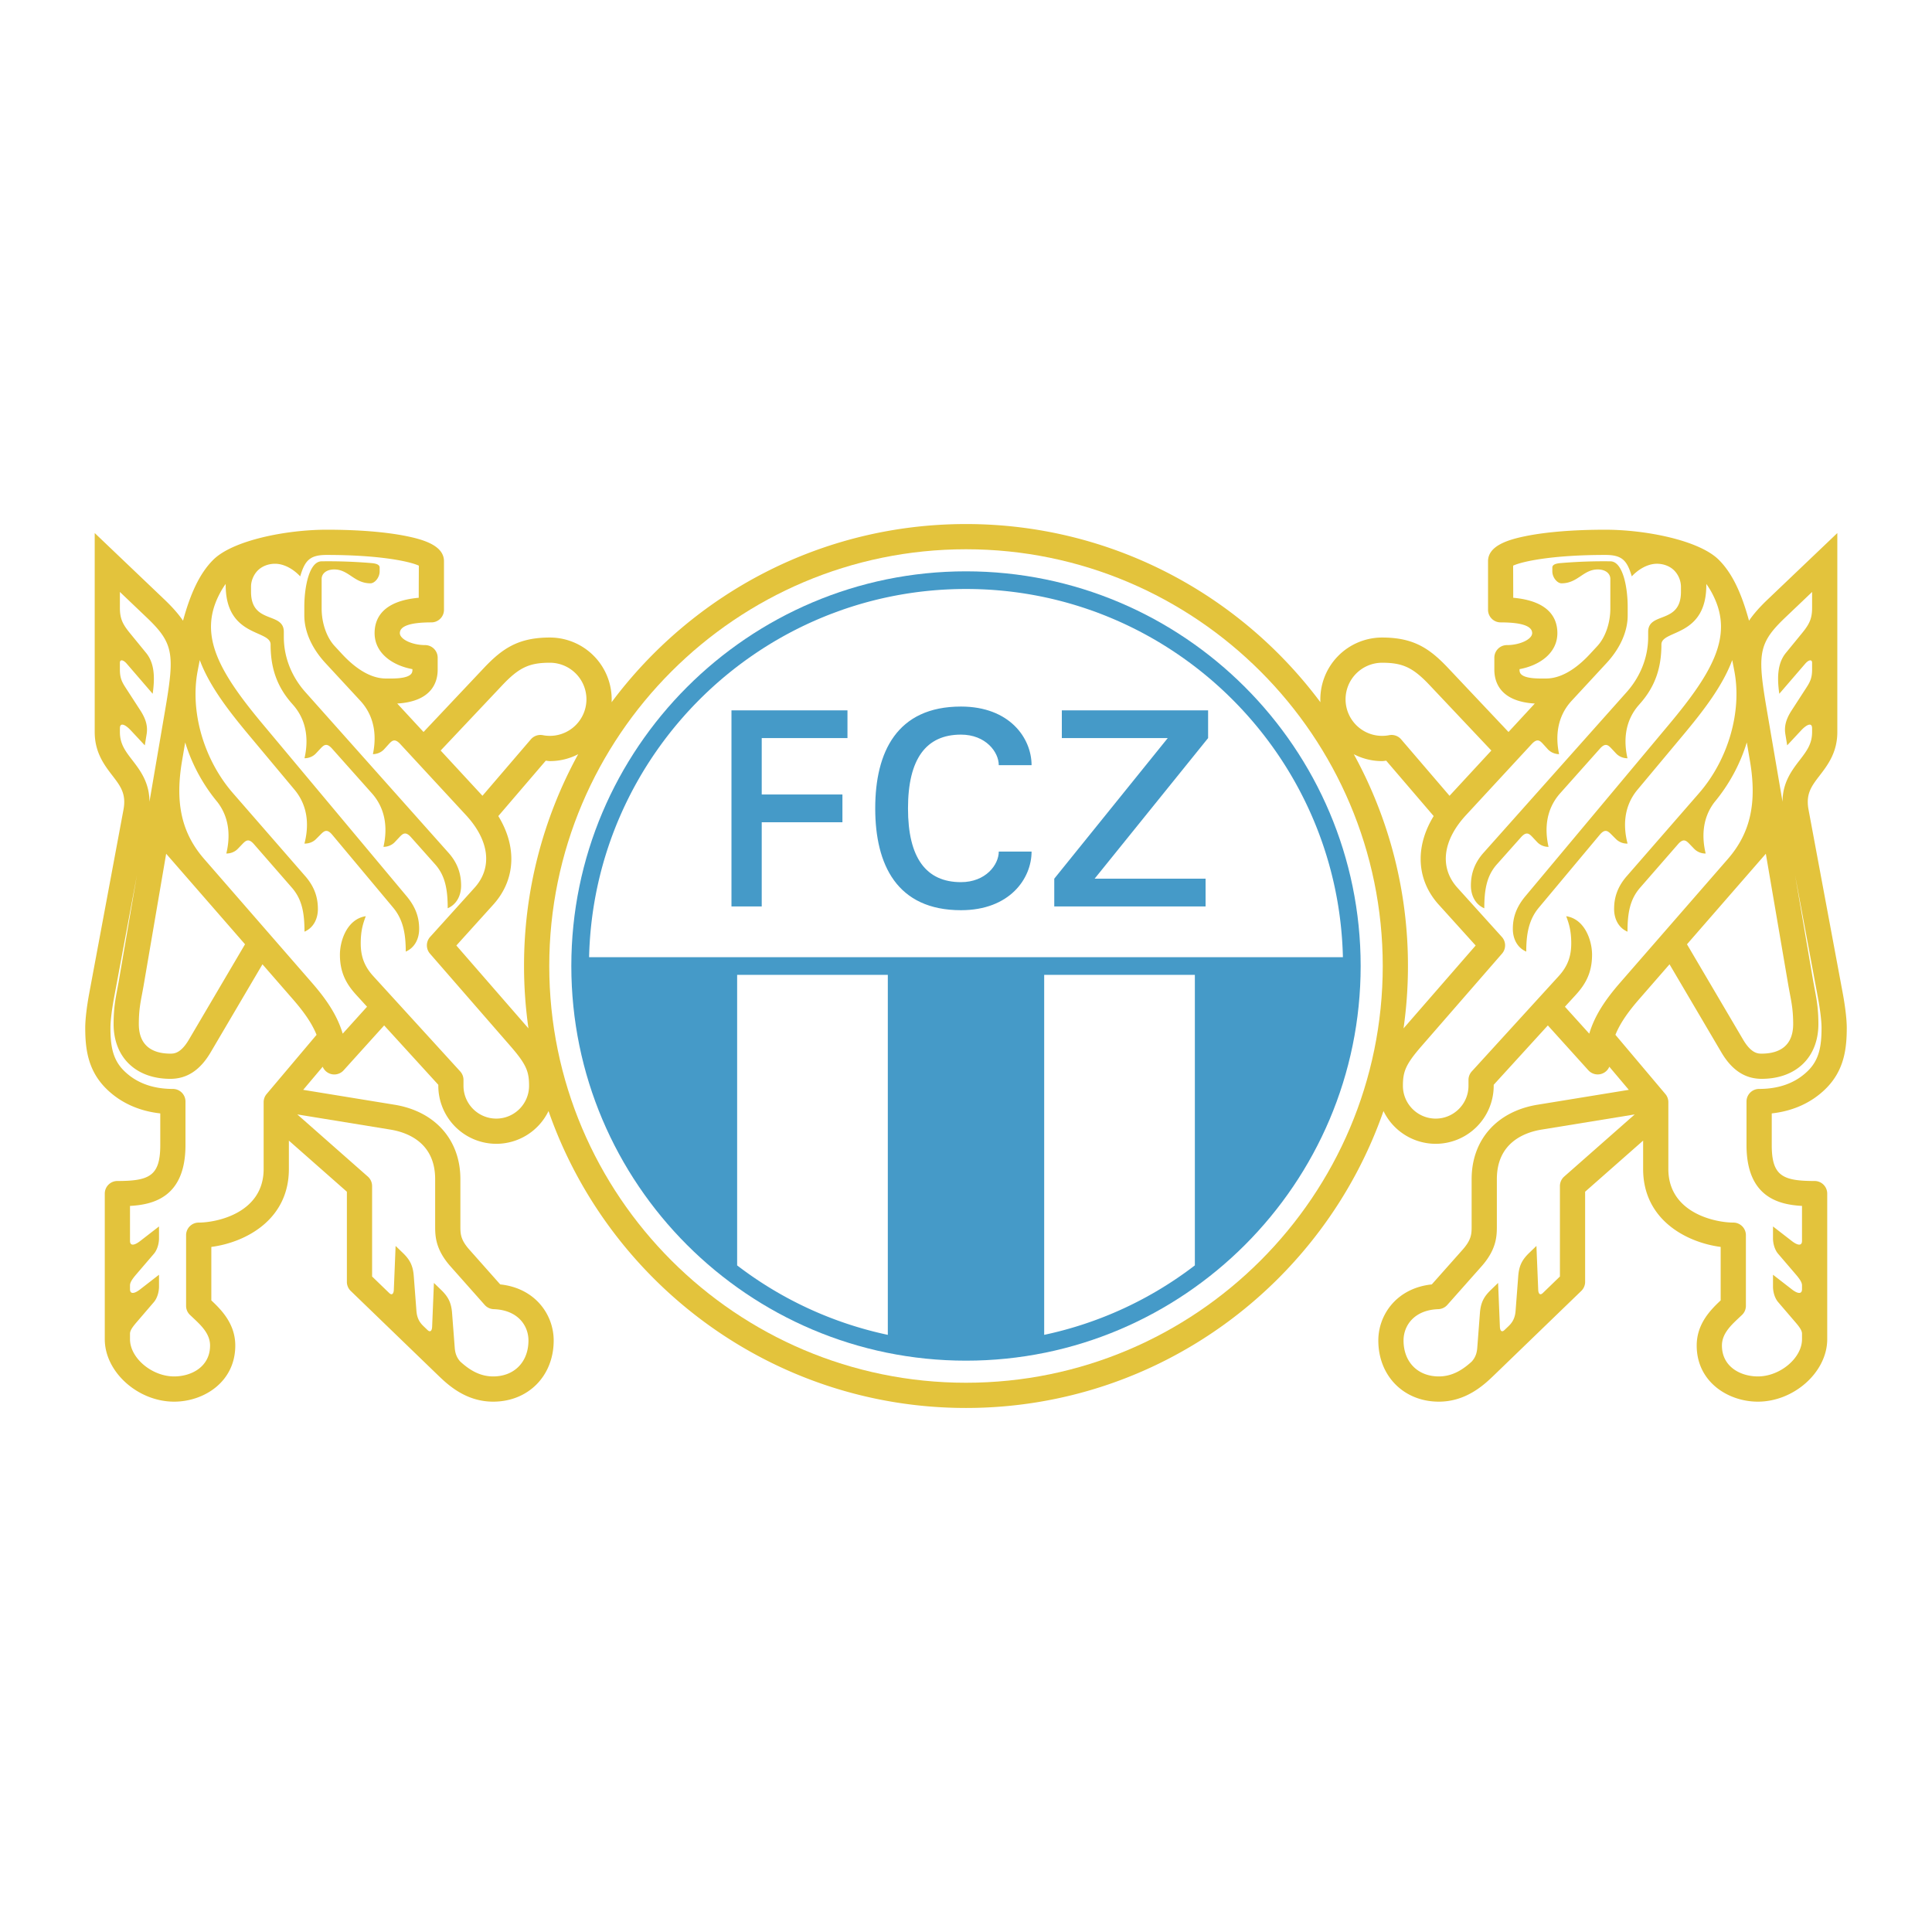
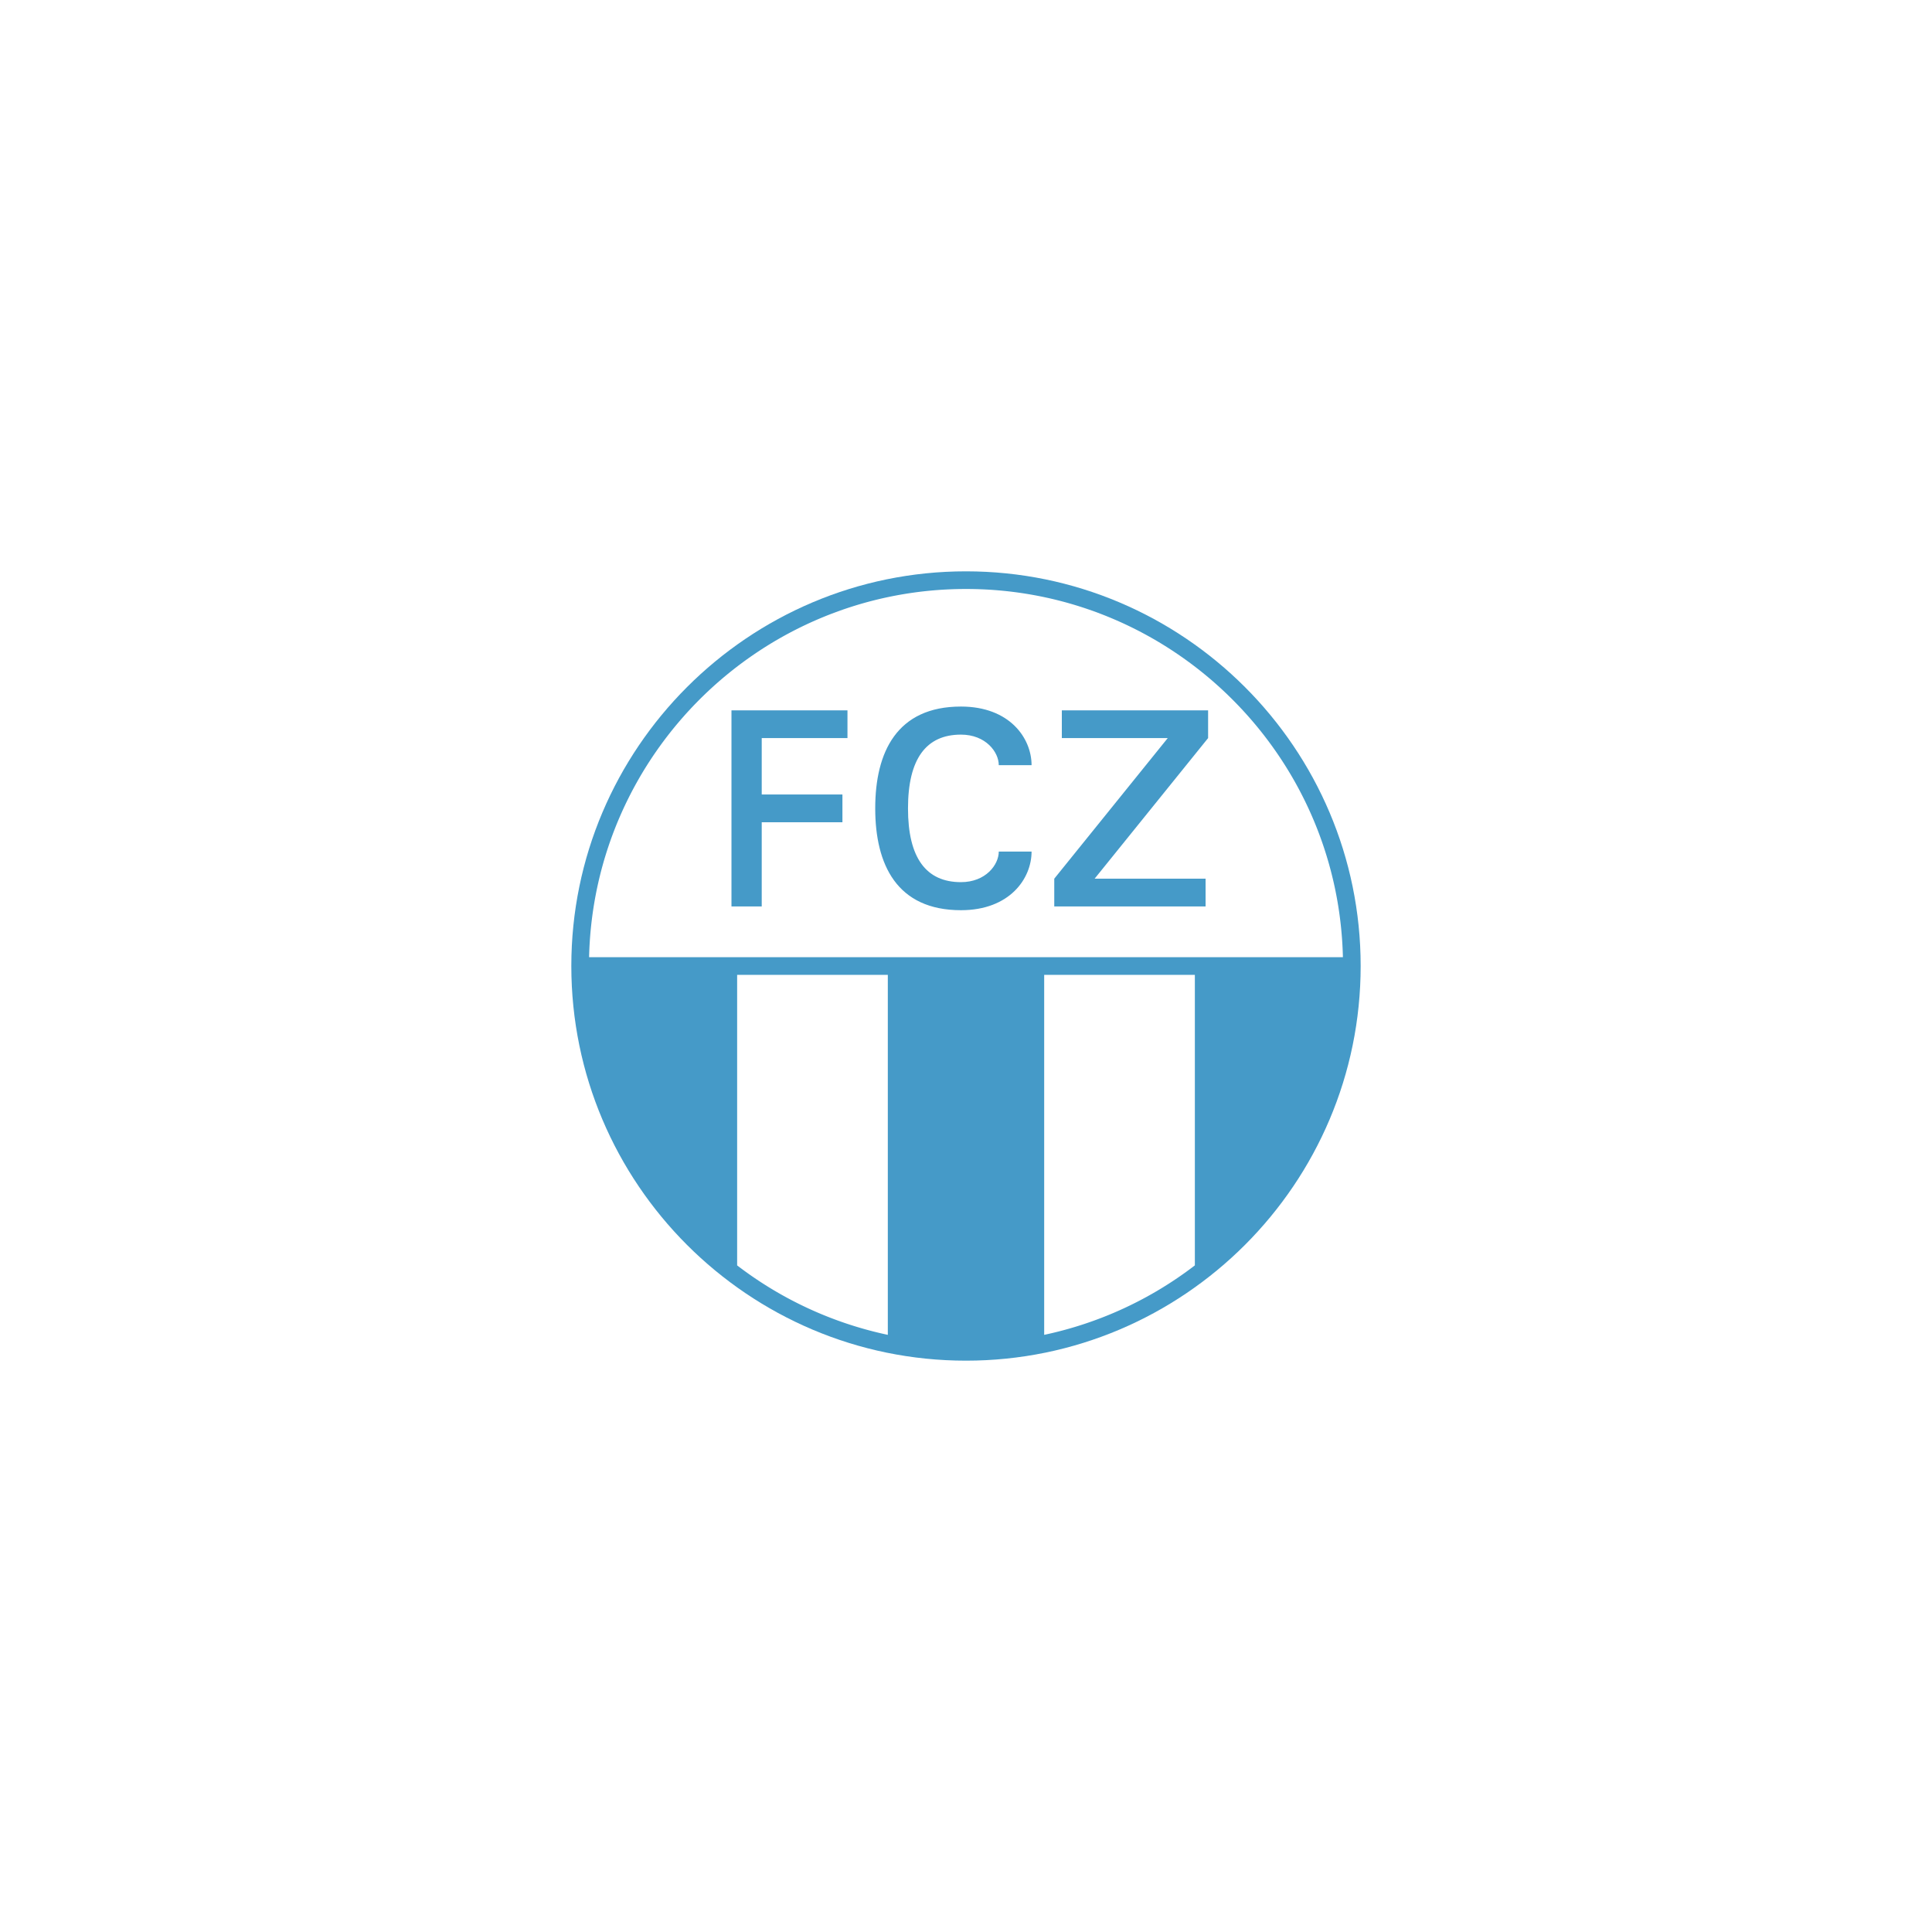
<svg xmlns="http://www.w3.org/2000/svg" width="2500" height="2500" viewBox="0 0 192.756 192.756">
  <g fill-rule="evenodd" clip-rule="evenodd">
-     <path fill="#fff" d="M0 0h192.756v192.756H0V0z" />
-     <path d="M181.045 117.828c-3.211 0-4.277-.52-4.277-3.586v-3.158c2.148-.236 4.006-1.082 5.418-2.494 1.816-1.816 2.066-3.98 2.066-6.047 0-.816-.145-2.068-.398-3.438l-3.414-18.314a4.273 4.273 0 0 1-.078-.782c0-1.092.518-1.765 1.188-2.637.783-1.02 1.76-2.289 1.76-4.332V53.183l-6.957 6.633c-.781.745-1.389 1.431-1.854 2.112-.721-2.64-1.625-4.688-3.006-6.068-1.955-1.956-7.297-3.01-11.332-3.01-3.139 0-5.887.221-7.947.639-1.746.354-3.752.958-3.752 2.506v4.843c0 .695.562 1.258 1.258 1.258 2.086 0 3.145.36 3.145 1.07 0 .614-1.223 1.195-2.516 1.195-.695 0-1.258.563-1.258 1.258v1.195c0 1.201.543 3.17 4.035 3.378l-2.623 2.838-6.02-6.379c-1.863-1.975-3.465-3.045-6.59-3.045a6.172 6.172 0 0 0-6.156 6.455c-8.045-10.782-20.9-17.777-35.358-17.777-14.458 0-27.312 6.995-35.358 17.777a6.172 6.172 0 0 0-6.157-6.455c-3.124 0-4.726 1.07-6.59 3.045l-6.019 6.379-2.624-2.838c3.492-.208 4.036-2.177 4.036-3.378v-1.195c0-.695-.563-1.258-1.258-1.258-1.293 0-2.516-.581-2.516-1.195 0-.71 1.058-1.07 3.146-1.07.694 0 1.257-.562 1.257-1.258v-4.843c0-1.548-2.005-2.153-3.751-2.506-2.062-.418-4.81-.639-7.948-.639-4.034 0-9.376 1.055-11.331 3.011-1.38 1.379-2.285 3.428-3.006 6.067-.465-.681-1.073-1.367-1.854-2.112l-6.957-6.633v19.858c0 2.043.976 3.312 1.759 4.332.67.872 1.188 1.544 1.188 2.637 0 .238-.025.497-.078.782L8.902 99.105c-.253 1.369-.398 2.621-.398 3.438 0 2.066.25 4.23 2.067 6.047 1.412 1.412 3.27 2.258 5.419 2.494v3.158c0 3.066-1.068 3.586-4.278 3.586-.695 0-1.258.562-1.258 1.258v14.531c0 3.258 3.298 6.227 6.919 6.227 2.958 0 6.101-1.963 6.101-5.598 0-2.176-1.393-3.566-2.39-4.506v-5.334c3.406-.447 7.737-2.697 7.737-7.773v-2.834c2.211 1.947 5.301 4.672 5.787 5.1v8.994c0 .34.138.668.384.904l8.669 8.375c.967.934 2.767 2.672 5.541 2.672 3.499 0 6.039-2.566 6.039-6.102 0-2.57-1.832-5.227-5.334-5.596l-3.065-3.453c-.91-1.023-.91-1.602-.91-2.4v-4.654c0-3.916-2.521-6.76-6.581-7.422l-9.101-1.484 1.945-2.305a1.254 1.254 0 0 0 2.09.356l4.043-4.477 5.402 5.922v.102a5.795 5.795 0 0 0 5.787 5.787 5.792 5.792 0 0 0 5.209-3.27c6.001 17.229 22.406 29.625 41.652 29.625 19.247 0 35.651-12.396 41.653-29.625a5.792 5.792 0 0 0 5.209 3.27 5.795 5.795 0 0 0 5.787-5.787v-.102l5.402-5.922 4.043 4.477a1.258 1.258 0 0 0 2.09-.356l1.945 2.305-9.102 1.484c-4.059.662-6.58 3.506-6.58 7.422v4.654c0 .799 0 1.377-.91 2.4 0 0-2.52 2.84-3.066 3.453-3.502.369-5.334 3.025-5.334 5.596 0 3.535 2.539 6.102 6.039 6.102 2.773 0 4.574-1.738 5.541-2.672l8.668-8.375c.246-.236.385-.564.385-.904v-8.994c.484-.428 3.576-3.152 5.787-5.1v2.834c0 5.076 4.33 7.326 7.736 7.773v5.334c-.998.939-2.391 2.33-2.391 4.506 0 3.635 3.145 5.598 6.102 5.598 3.621 0 6.92-2.969 6.92-6.227v-14.531a1.257 1.257 0 0 0-1.257-1.258zM18.85 103.717c-.828 1.404-1.496 1.404-1.854 1.404-1.435 0-3.145-.512-3.145-2.955 0-1.301.148-2.076.32-2.977l.146-.791 2.261-13.221 7.868 9.033-5.596 9.507zm26.68-9.384l3.683-4.077c1.207-1.336 1.803-2.914 1.803-4.561 0-1.41-.438-2.87-1.3-4.276l4.735-5.525c.137.009.275.041.411.041a6.112 6.112 0 0 0 2.823-.688 43.823 43.823 0 0 0-5.402 21.13c0 2.112.152 4.188.441 6.224l-7.194-8.268zm94.501 8.269c.289-2.033.441-4.111.441-6.224a43.835 43.835 0 0 0-5.402-21.13 6.127 6.127 0 0 0 2.822.688c.137 0 .275-.031.412-.041l4.734 5.525c-.861 1.406-1.299 2.866-1.299 4.275 0 1.648.596 3.226 1.803 4.562l3.684 4.077-7.195 8.268zm33.875 1.115l-5.596-9.506 7.867-9.033 2.262 13.221.146.791c.172.9.32 1.676.32 2.977 0 2.443-1.711 2.955-3.146 2.955-.357-.001-1.025-.001-1.853-1.405z" fill="#e3c33c" />
    <path d="M54.8 96.378C54.8 73.452 73.452 54.8 96.378 54.8c22.927 0 41.579 18.651 41.579 41.578 0 22.927-18.652 41.579-41.579 41.579-22.926 0-41.578-18.652-41.578-41.579z" fill="#fff" />
    <path d="M57.001 96.378c0 21.712 17.664 39.376 39.376 39.376 21.712 0 39.376-17.664 39.376-39.376 0-21.712-17.664-39.376-39.376-39.376-21.711-.001-39.376 17.664-39.376 39.376z" fill="#459ac8" />
    <path d="M96.378 58.763c-20.447 0-37.134 16.399-37.604 36.735h75.208c-.47-20.336-17.158-36.735-37.604-36.735zM73.544 97.26v28.988a37.486 37.486 0 0 0 15.034 6.93V97.26H73.544zM104.178 97.26v35.918a37.475 37.475 0 0 0 15.033-6.93V97.26h-15.033z" fill="#fff" />
    <path fill="#459ac8" d="M84.552 70.872v2.767h-8.554v5.63h8.051v2.768h-8.051v8.397h-3.019V70.872h11.573zM105.184 90.434v-2.768l11.322-14.027h-10.567v-2.767h14.594v2.767l-11.322 14.027h11.07v2.768h-15.097zM95.875 88.012c-1.736 0-3.057-.603-3.944-1.824-.888-1.221-1.34-3.062-1.34-5.535 0-2.475.453-4.314 1.34-5.536.887-1.221 2.208-1.824 3.944-1.824 1.236 0 2.18.435 2.814 1.034.635.599.959 1.361.959 2.017H102.92c0-1.348-.545-2.811-1.699-3.936-1.152-1.126-2.914-1.915-5.346-1.915-3.196 0-5.334 1.135-6.674 2.972-1.34 1.837-1.88 4.376-1.88 7.187 0 2.81.541 5.35 1.88 7.187 1.34 1.837 3.479 2.972 6.674 2.972 2.432 0 4.193-.789 5.346-1.915 1.154-1.125 1.699-2.588 1.699-3.935H99.648c0 .655-.324 1.418-.959 2.017-.634.599-1.578 1.034-2.814 1.034z" />
    <path d="M153.811 112.699c-1.668.271-4.469 1.277-4.469 4.939v4.654c0 .984 0 2.332-1.545 4.07l-3.4 3.832c-.229.258-.555.41-.9.422-2.393.08-3.465 1.627-3.465 3.125 0 2.145 1.416 3.586 3.523 3.586 1.432 0 2.479-.756 3.281-1.484.354-.395.51-.826.551-1.365l.266-3.482c.08-1.064.414-1.646 1.096-2.305l.717-.693.178 4.373c.016.406.189.59.465.322l.424-.406c.445-.432.631-.9.678-1.5l.266-3.484c.082-1.064.414-1.645 1.096-2.305l.717-.691.178 4.371c.016.408.189.59.465.324l1.701-1.645v-9.025c0-.361.156-.707.426-.945l7.037-6.201-9.286 1.513zM179.787 123.803c0 .525-.438.463-1.008.021l-1.887-1.461v1.188c0 .504.164 1.137.514 1.543l1.74 2.031c.436.508.641.83.641 1.123v.375c0 .523-.438.463-1.008.021l-1.887-1.463v1.189c0 .504.164 1.135.514 1.543l1.74 2.029c.436.51.641.83.641 1.125v.549c0 1.871-2.182 3.711-4.404 3.711-1.727 0-3.586-.965-3.586-3.082 0-1.174.875-1.994 1.719-2.787l.285-.268c.25-.238.387-.562.387-.908v-7.047c0-.693-.562-1.258-1.258-1.258-1.803 0-6.479-.959-6.479-5.346v-6.668c0-.297-.105-.584-.297-.811l-4.984-5.908c.443-1.096 1.197-2.211 2.357-3.543l3.041-3.492 5.17 8.781c1.047 1.781 2.363 2.646 4.021 2.646 3.439 0 5.662-2.148 5.662-5.473 0-1.539-.186-2.51-.365-3.447l-.137-.744-1.82-10.64 2.281 12.23c.223 1.205.355 2.318.355 2.979 0 1.812-.223 3.16-1.33 4.268-1.217 1.217-2.863 1.834-4.898 1.834-.693 0-1.258.562-1.258 1.258v4.34c0 5.137 3.129 5.945 5.537 6.074v3.488h.001zM180.793 72.664v.377c0 1.188-.547 1.898-1.238 2.798-.775 1.009-1.709 2.223-1.711 4.156l-1.549-9.059c-.352-2.063-.57-3.517-.57-4.657 0-1.967.648-3.004 2.363-4.642l2.705-2.578v1.591c0 1.09-.287 1.642-1.004 2.519l-1.604 1.962c-.535.653-.791 1.49-.783 2.648.004.433.043.91.119 1.439l2.584-2.998c.357-.415.688-.444.688-.098v.692c0 .839-.211 1.237-.58 1.808l-1.467 2.266c-.645.996-.727 1.708-.617 2.379l.18 1.096 1.391-1.491c.546-.586 1.093-.837 1.093-.208zM139.793 73.766a1.255 1.255 0 0 0-1.195-.416 3.65 3.65 0 0 1-4.351-3.579 3.651 3.651 0 0 1 3.646-3.649c2.066 0 3.09.485 4.76 2.256l6.139 6.504-4.172 4.514-4.827-5.63z" fill="#fff" />
-     <path d="M174.584 75.863l-.305-1.791a17.242 17.242 0 0 1-3.215 5.947c-1.324 1.714-1.236 3.7-.889 5.136a1.57 1.57 0 0 1-1.143-.464l-.453-.47c-.348-.364-.625-.611-1.166.009l-3.779 4.335c-1.006 1.156-1.258 2.502-1.258 4.389-.881-.377-1.336-1.258-1.336-2.264 0-1.007.252-2.116 1.258-3.271l7.211-8.279c2.906-3.336 4.293-8.109 3.533-12.159-.072-.384-.145-.756-.217-1.123-.955 2.569-2.865 5.05-4.949 7.542l-4.494 5.379c-1.504 1.796-1.391 3.886-1 5.385a1.563 1.563 0 0 1-1.15-.443l-.461-.462c-.357-.357-.637-.601-1.166.03l-6.072 7.264c-1.006 1.204-1.258 2.628-1.258 4.389-.881-.377-1.338-1.258-1.338-2.264s.252-2.068 1.258-3.271l14.33-17.136c4.371-5.227 6.373-8.811 4.443-12.778a7.968 7.968 0 0 0-.729-1.232c.062 5.36-4.48 4.54-4.48 6.04 0 2.296-.6 4.178-2.152 5.921l-.068.079c-1.559 1.749-1.51 3.842-1.164 5.352-.42 0-.842-.166-1.137-.479l-.445-.476c-.346-.368-.619-.62-1.168-.005l-3.963 4.448c-1.557 1.749-1.51 3.842-1.162 5.352-.42 0-.844-.165-1.137-.479l-.447-.476c-.346-.368-.619-.619-1.166-.005l-2.402 2.698c-1.008 1.129-1.26 2.501-1.26 4.389-.879-.377-1.336-1.258-1.336-2.265 0-1.006.252-2.141 1.258-3.271l14.283-16.034c1.256-1.41 2.145-3.318 2.145-5.504v-.506c0-2.044 3.271-.723 3.271-3.994v-.535a2.37 2.37 0 0 0-.672-1.594c-.418-.419-1.047-.671-1.719-.671-.965 0-1.887.587-2.516 1.258-.473-1.604-.975-2.138-2.643-2.138-5.338 0-8.314.658-9.193 1.07 0 .546.01 2.016.01 3.203 3.594.324 4.404 2.051 4.404 3.527 0 1.996-1.779 3.228-3.775 3.594v.054c0 .286 0 .881 2.139.881h.504c1.824 0 3.432-1.414 4.398-2.459l.725-.784c.814-.883 1.293-2.324 1.293-3.739v-2.956c0-.503-.439-.943-1.258-.943-1.447 0-1.982 1.384-3.617 1.384-.408 0-.912-.566-.912-1.195v-.377c0-.283.32-.401.789-.444a50.588 50.588 0 0 1 5.019-.179c1.236.03 1.709 2.614 1.709 4.522v.881c0 1.51-.674 3.194-2.109 4.748l-3.479 3.759c-1.588 1.721-1.576 3.815-1.256 5.33-.42-.007-.84-.18-1.129-.498l-.438-.483c-.338-.375-.607-.631-1.166-.026l-6.553 7.088c-2.344 2.537-2.664 5.246-.855 7.248l4.43 4.904c.428.473.434 1.189.016 1.669l-8.07 9.273c-1.564 1.803-1.816 2.523-1.816 3.914 0 1.803 1.469 3.271 3.271 3.271s3.271-1.469 3.271-3.271v-.59c0-.312.117-.615.328-.848l8.67-9.504c.922-1.01 1.254-2.017 1.254-3.275 0-1.321-.252-2.013-.502-2.705 1.855.283 2.578 2.422 2.578 3.837 0 1.803-.648 2.939-1.621 4.006-.357.391-.721.787-1.086 1.188l2.428 2.688c.557-1.859 1.645-3.439 3.07-5.078l10.754-12.347c2.286-2.626 2.919-5.647 2.2-9.841zM38.945 112.699c1.669.271 4.47 1.277 4.47 4.939v4.654c0 .984 0 2.332 1.544 4.07l3.401 3.832c.229.258.554.41.899.422 2.393.08 3.465 1.627 3.465 3.125 0 2.145-1.416 3.586-3.522 3.586-1.433 0-2.479-.756-3.282-1.484-.354-.395-.509-.826-.55-1.365l-.267-3.482c-.081-1.064-.413-1.646-1.095-2.305l-.716-.693-.178 4.373c-.017.406-.19.59-.466.322l-.422-.406c-.447-.432-.633-.9-.679-1.5l-.266-3.484c-.081-1.064-.413-1.645-1.096-2.305l-.716-.691-.177 4.371c-.017.408-.19.59-.466.324l-1.702-1.645v-9.025a1.26 1.26 0 0 0-.426-.945l-7.035-6.201 9.282 1.513zM12.97 123.803c0 .525.437.463 1.007.021l1.887-1.461v1.188c0 .504-.164 1.137-.513 1.543l-1.741 2.031c-.436.508-.64.83-.64 1.123v.375c0 .523.437.463 1.007.021l1.887-1.463v1.189c0 .504-.164 1.135-.513 1.543l-1.741 2.029c-.436.51-.64.83-.64 1.125v.549c0 1.871 2.181 3.711 4.403 3.711 1.727 0 3.585-.965 3.585-3.082 0-1.174-.874-1.994-1.719-2.787l-.284-.268a1.24 1.24 0 0 1-.388-.908v-7.047c0-.693.563-1.258 1.258-1.258 1.802 0 6.479-.959 6.479-5.346v-6.668c0-.297.105-.584.296-.811l4.984-5.908c-.442-1.096-1.196-2.211-2.357-3.543l-3.041-3.492-5.169 8.781c-1.048 1.781-2.363 2.646-4.022 2.646-3.439 0-5.661-2.148-5.661-5.473 0-1.539.186-2.51.365-3.447l.137-.744 1.82-10.64-2.281 12.23c-.223 1.205-.356 2.318-.356 2.979 0 1.812.223 3.16 1.33 4.268 1.217 1.217 2.865 1.834 4.898 1.834.695 0 1.258.562 1.258 1.258v4.34c0 5.137-3.128 5.945-5.535 6.074v3.488zM11.963 72.664v.377c0 1.188.547 1.898 1.238 2.798.775 1.009 1.709 2.223 1.71 4.156l1.549-9.059c.353-2.063.57-3.517.57-4.657 0-1.967-.647-3.005-2.363-4.642l-2.705-2.578v1.591c0 1.09.286 1.642 1.003 2.519l1.604 1.962c.534.653.792 1.49.783 2.648-.003.433-.043.91-.12 1.439l-2.583-2.998c-.357-.415-.688-.444-.688-.098v.692c0 .839.21 1.237.58 1.808l1.467 2.266c.644.996.727 1.708.617 2.379l-.179 1.096-1.392-1.491c-.545-.586-1.091-.837-1.091-.208zM52.962 73.765a1.262 1.262 0 0 1 1.196-.416 3.652 3.652 0 0 0 4.352-3.579 3.653 3.653 0 0 0-3.648-3.649c-2.065 0-3.088.485-4.76 2.256l-6.138 6.504 4.171 4.514 4.827-5.63z" fill="#fff" />
-     <path d="M18.171 75.863l.306-1.791a17.237 17.237 0 0 0 3.213 5.947c1.326 1.714 1.237 3.7.89 5.136.42.005.845-.155 1.143-.465l.452-.47c.35-.364.627-.611 1.167.009l3.779 4.335c1.007 1.156 1.258 2.502 1.258 4.389.881-.377 1.337-1.258 1.337-2.264 0-1.007-.251-2.116-1.258-3.271l-7.211-8.279c-2.906-3.337-4.293-8.109-3.534-12.159.072-.384.145-.756.218-1.123.955 2.569 2.865 5.05 4.95 7.542l4.494 5.379c1.504 1.796 1.391 3.886 1 5.385.419.013.847-.139 1.15-.443l.461-.462c.356-.357.638-.601 1.165.03l6.073 7.264c1.006 1.204 1.258 2.628 1.258 4.389.881-.377 1.337-1.258 1.337-2.264s-.251-2.068-1.258-3.271l-14.33-17.137c-4.371-5.227-6.374-8.811-4.444-12.778.23-.473.471-.88.73-1.232-.063 5.36 4.48 4.54 4.48 6.04 0 2.296.599 4.178 2.151 5.921l.069.079c1.558 1.749 1.509 3.842 1.163 5.352.42 0 .843-.166 1.137-.478l.447-.477c.345-.367.62-.619 1.167-.005l3.963 4.448c1.558 1.749 1.509 3.842 1.164 5.352.419 0 .842-.165 1.136-.479l.447-.476c.345-.368.619-.62 1.166-.005l2.403 2.698c1.006 1.129 1.258 2.501 1.258 4.389.88-.377 1.337-1.258 1.337-2.265 0-1.006-.251-2.141-1.258-3.271L30.463 69.047c-1.257-1.41-2.146-3.318-2.146-5.504v-.503c0-2.044-3.271-.723-3.271-3.994v-.535c0-.545.252-1.174.671-1.594.419-.419 1.048-.671 1.719-.671.964 0 1.887.587 2.516 1.258.472-1.604.975-2.138 2.642-2.138 5.339 0 8.316.658 9.194 1.07 0 .546-.011 2.016-.011 3.203-3.593.324-4.403 2.051-4.403 3.527 0 1.996 1.778 3.228 3.774 3.593v.055c0 .286 0 .881-2.138.881h-.503c-1.824 0-3.432-1.414-4.398-2.459l-.725-.784c-.815-.883-1.293-2.324-1.293-3.739v-2.956c0-.503.44-.943 1.258-.943 1.447 0 1.981 1.384 3.617 1.384.409 0 .912-.566.912-1.195v-.377c0-.283-.321-.401-.789-.444a50.612 50.612 0 0 0-5.018-.179c-1.238.03-1.709 2.614-1.709 4.522v.881c0 1.51.673 3.194 2.108 4.748l3.478 3.759c1.588 1.721 1.576 3.815 1.257 5.33.419-.007.84-.179 1.128-.498l.438-.483c.339-.374.608-.63 1.166-.026l6.553 7.088c2.344 2.537 2.664 5.246.855 7.248l-4.431 4.904a1.26 1.26 0 0 0-.016 1.669l8.07 9.273c1.567 1.803 1.817 2.523 1.817 3.914 0 1.803-1.467 3.271-3.271 3.271s-3.271-1.469-3.271-3.271v-.59c0-.312-.117-.615-.329-.848l-8.671-9.504c-.921-1.01-1.253-2.017-1.253-3.275 0-1.321.251-2.013.503-2.705-1.855.283-2.579 2.422-2.579 3.837 0 1.803.648 2.939 1.622 4.006l1.084 1.188-2.427 2.688c-.556-1.859-1.643-3.439-3.07-5.078L20.372 85.703c-2.286-2.625-2.918-5.646-2.201-9.84z" fill="#fff" />
  </g>
</svg>